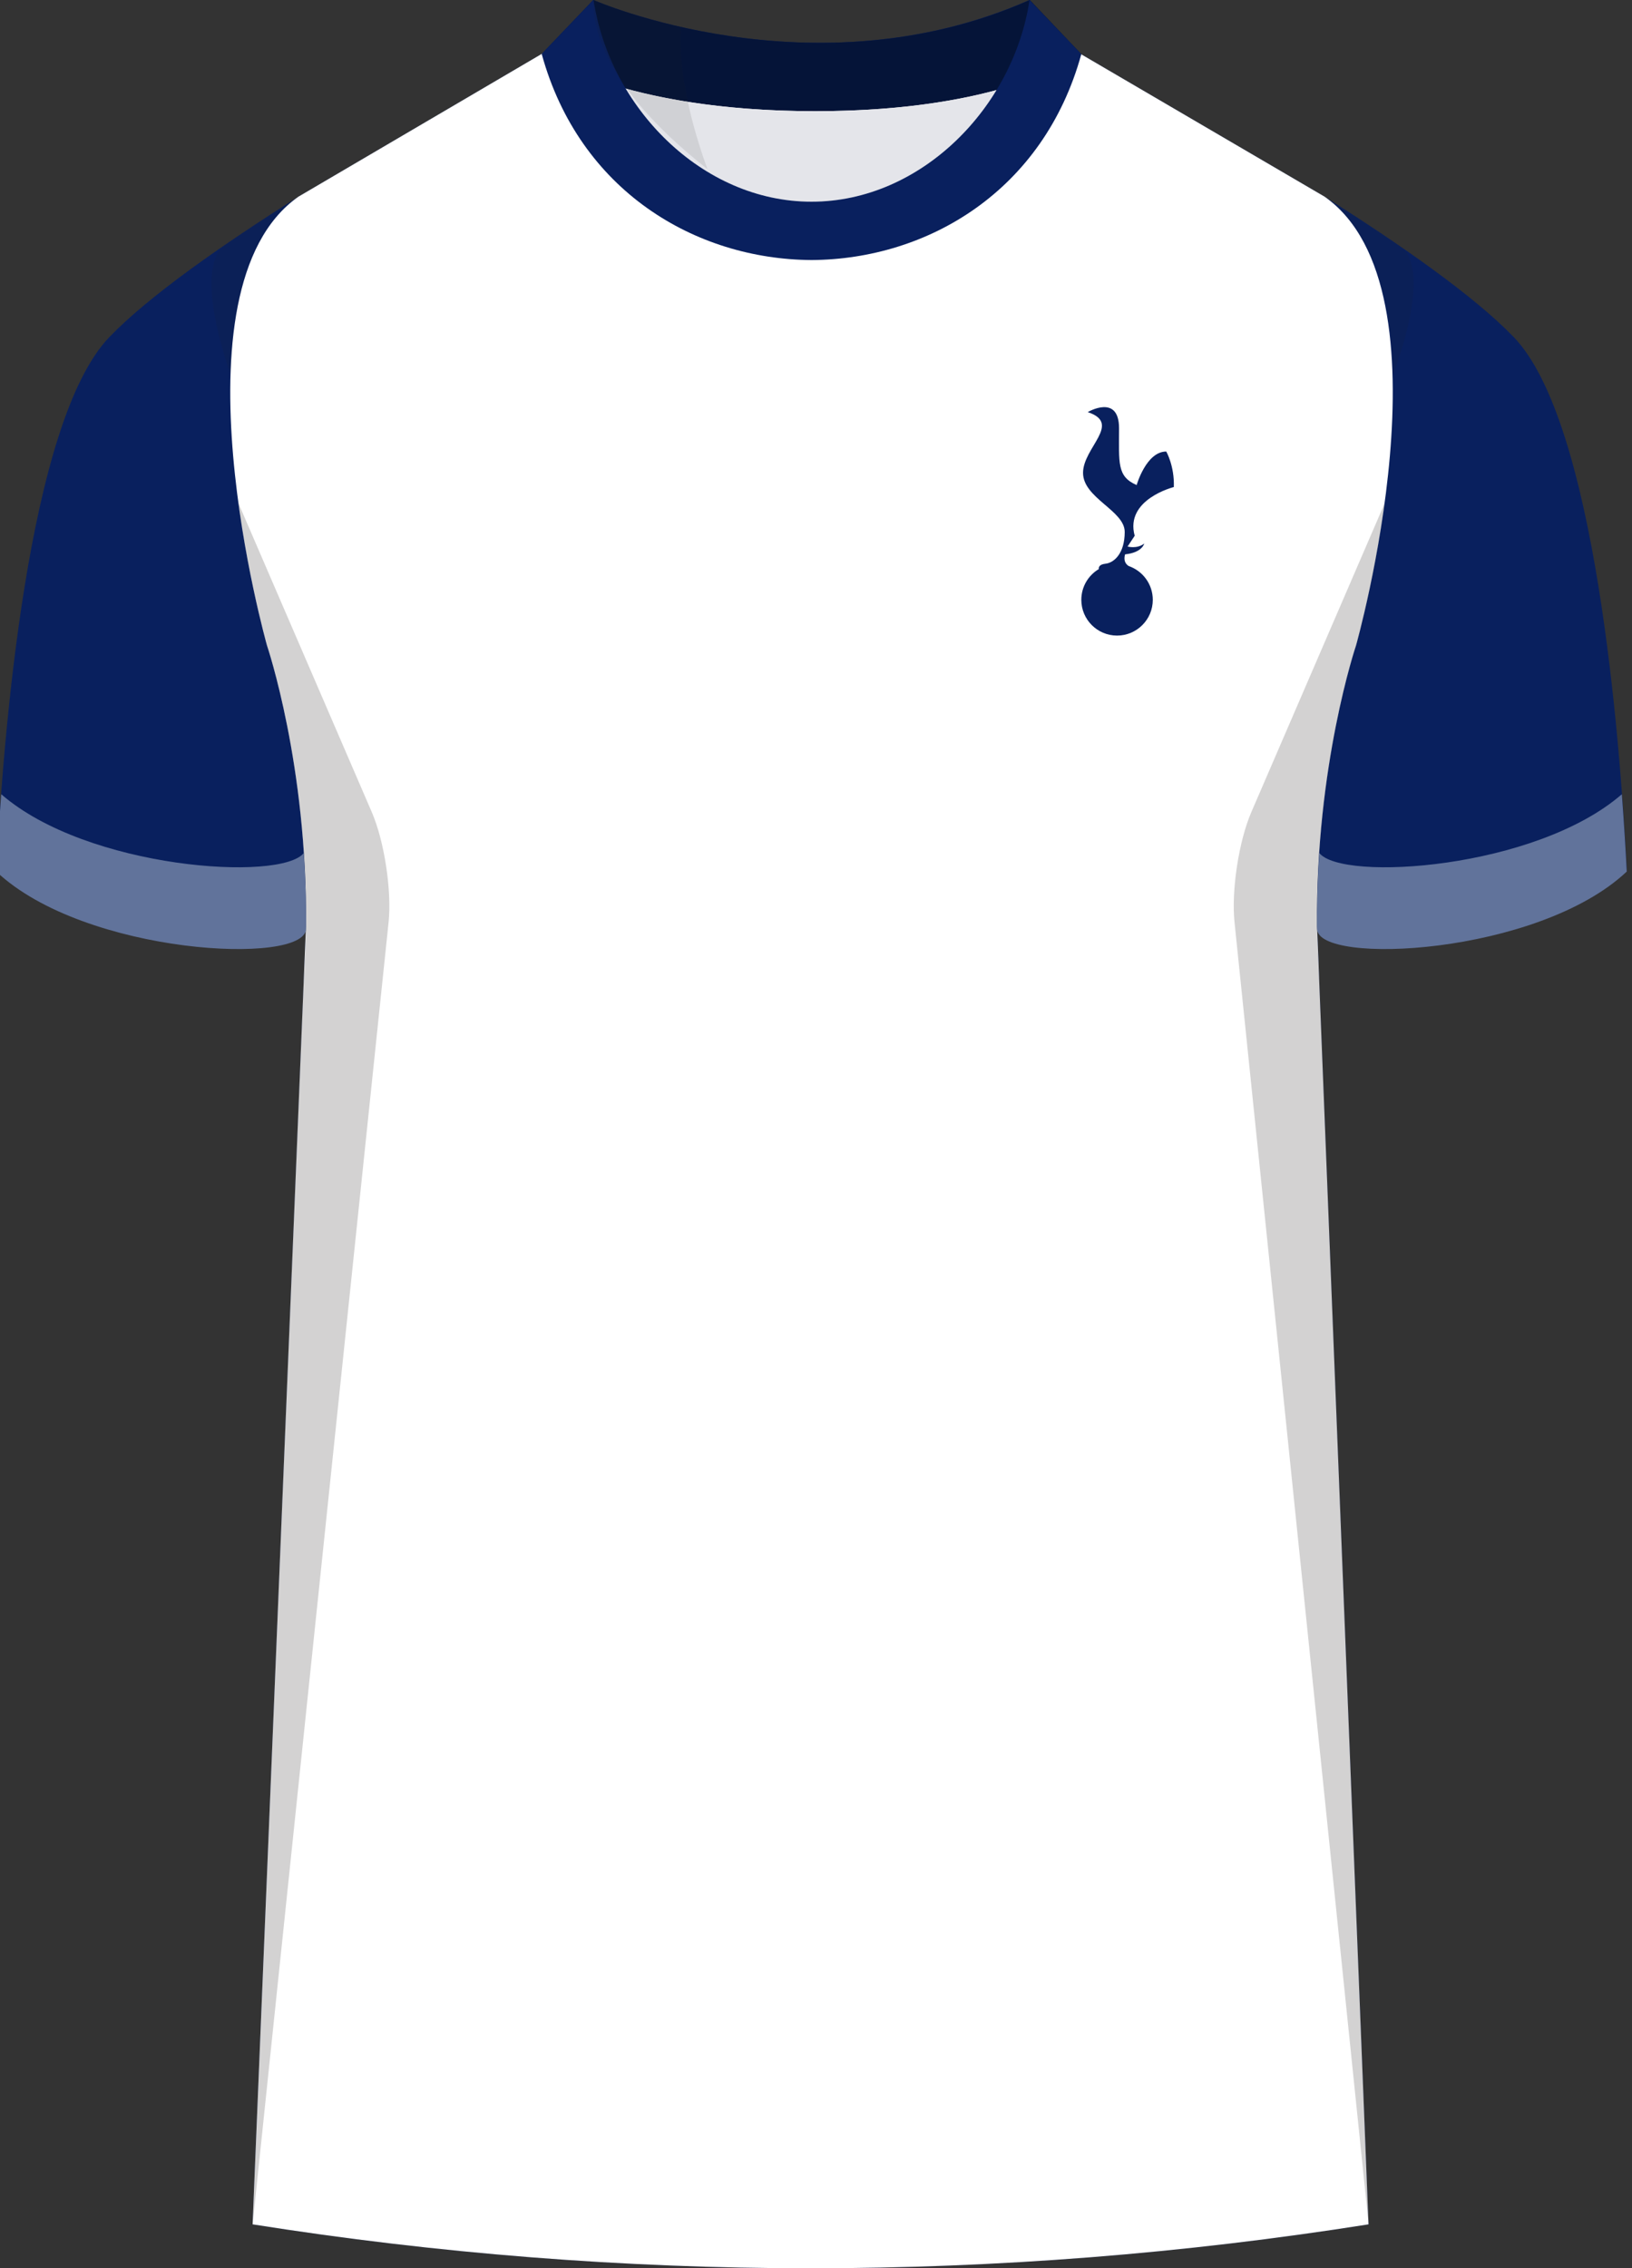
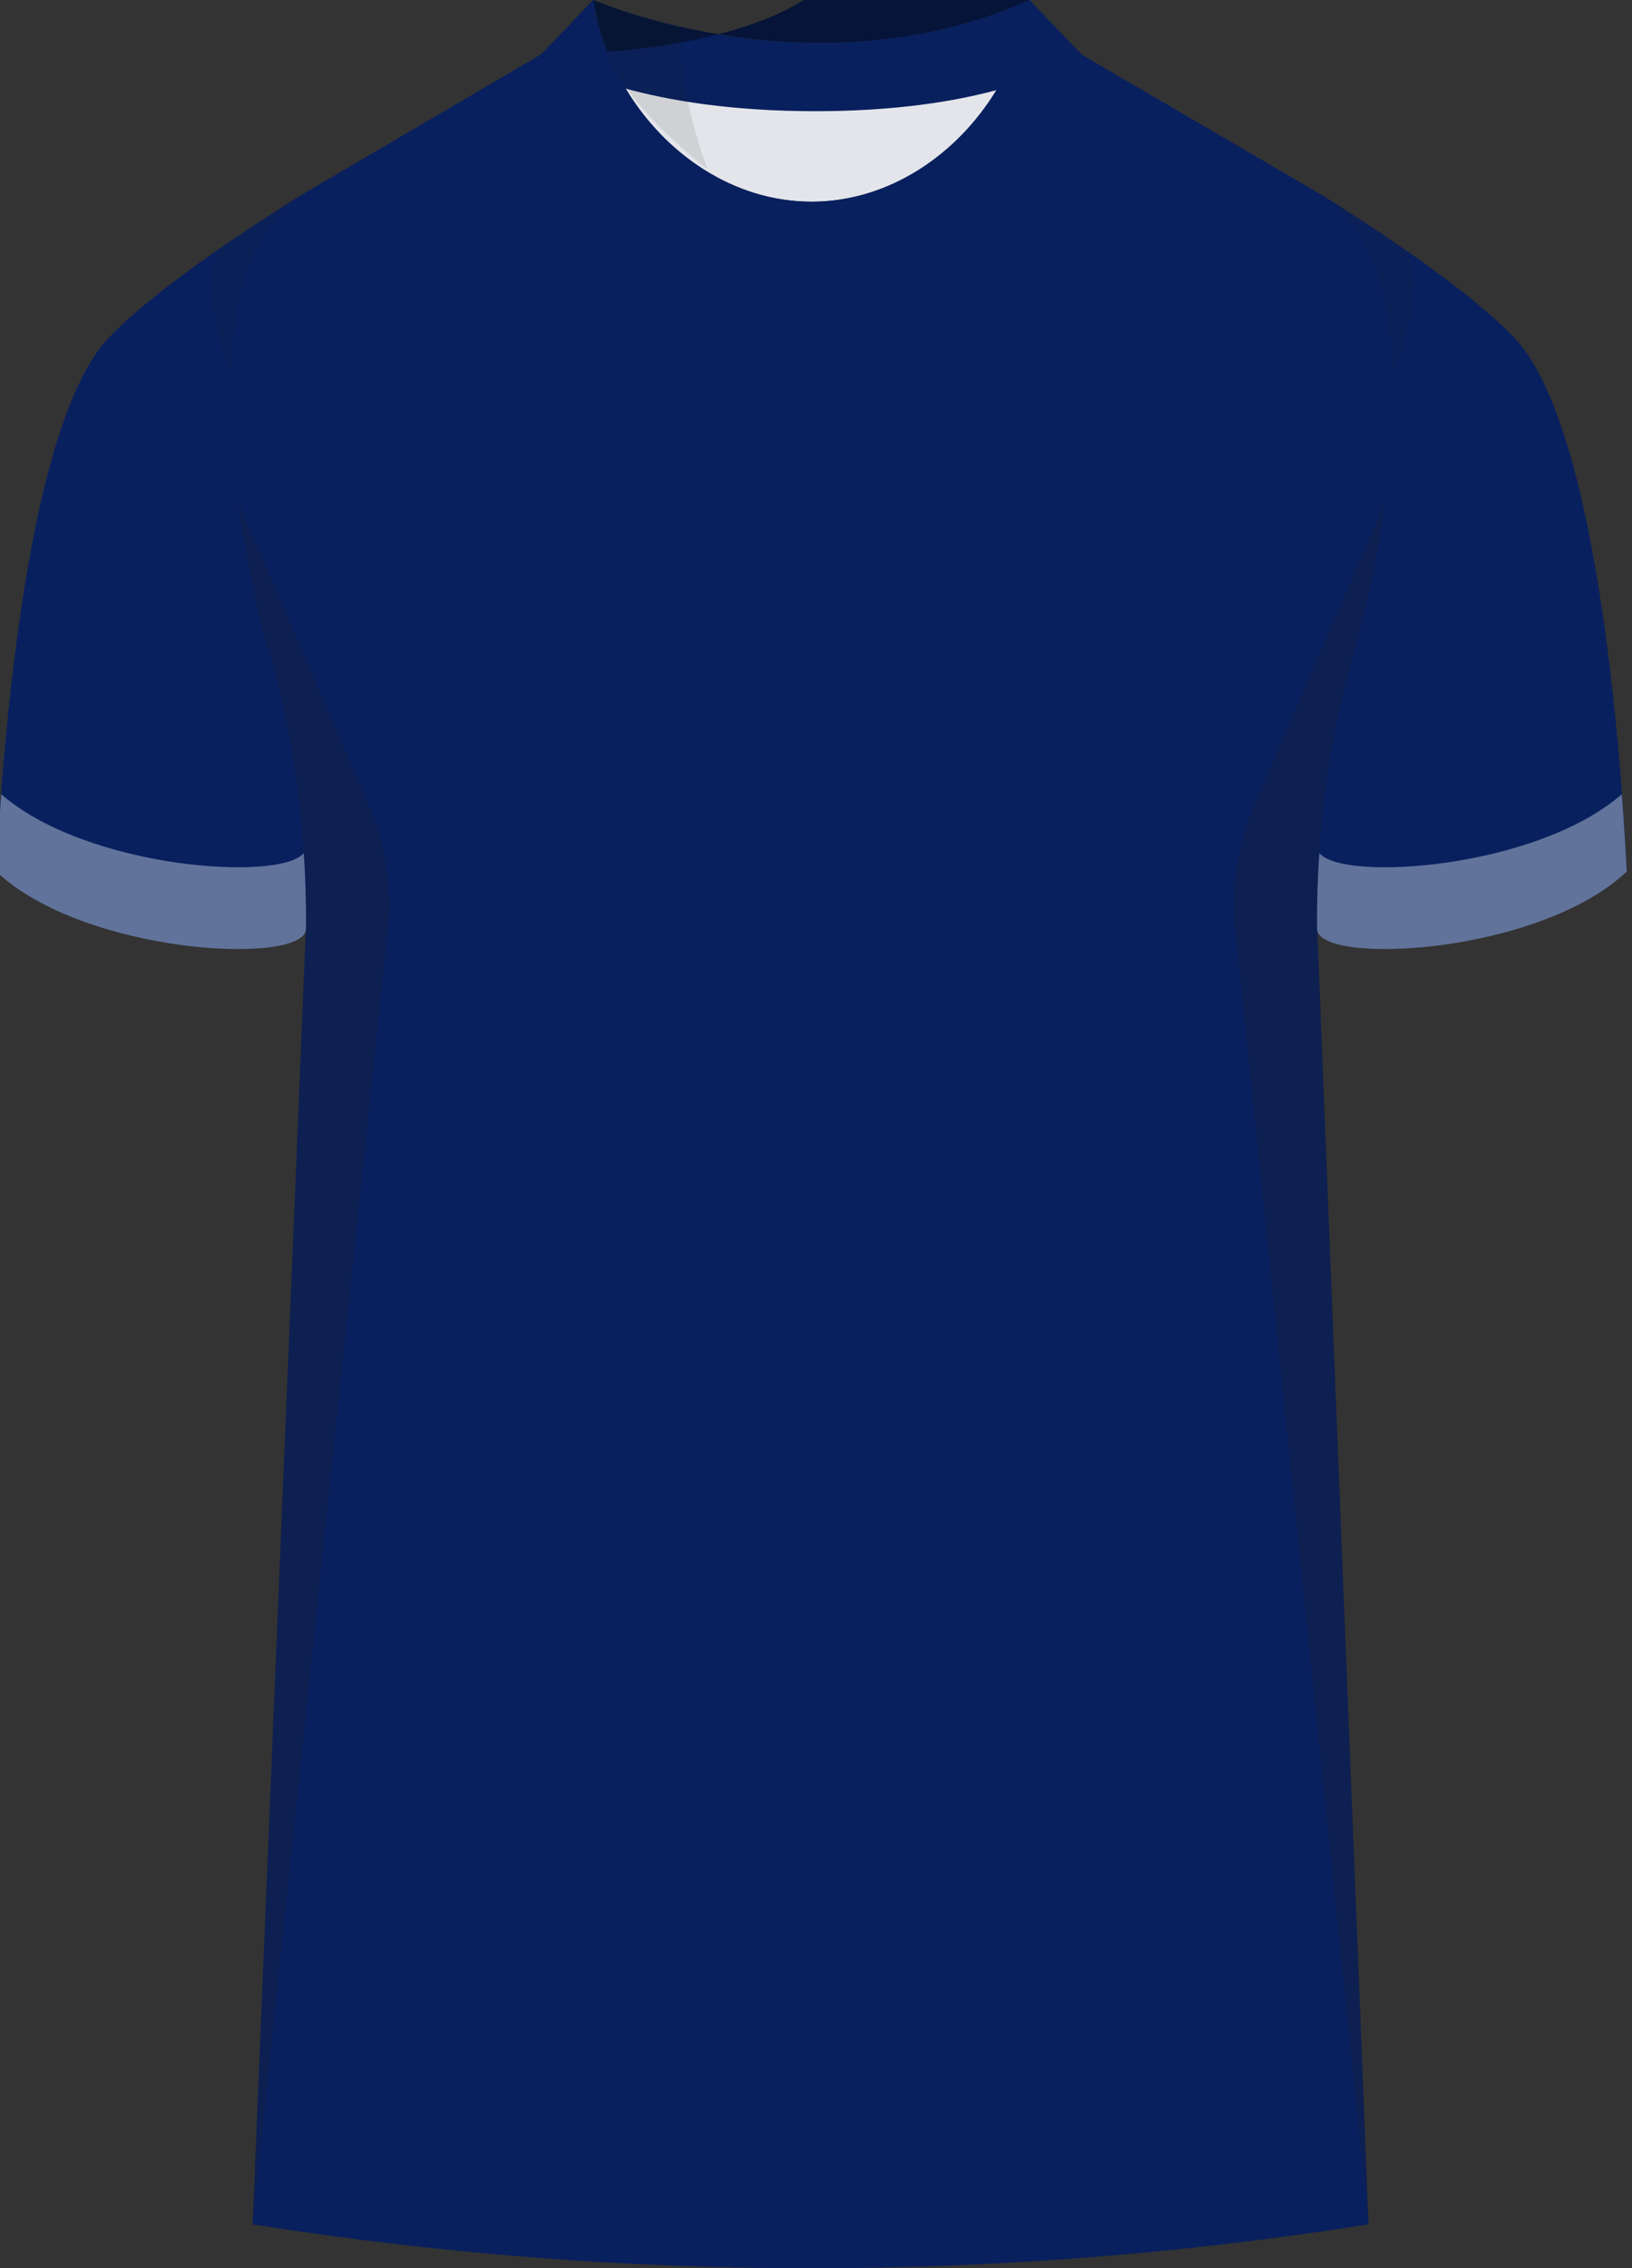
<svg xmlns="http://www.w3.org/2000/svg" viewBox="0 0 359.87 500">
  <rect x="0" y="0" width="359.87" height="500" fill="#333333" stroke="none" />
  <defs>
    <style> .cls-1 { opacity: .5; } .cls-1, .cls-2, .cls-3, .cls-4, .cls-5, .cls-6, .cls-7 { stroke-width: 0px; } .cls-1, .cls-4 { fill: #231f20; } .cls-8 { isolation: isolate; } .cls-9 { mix-blend-mode: multiply; opacity: .2; } .cls-2 { fill: #61739b; } .cls-3 { fill: #09205e; } .cls-5 { fill: #fff; } .cls-6 { fill: #e4e5ea; } .cls-7 { fill: #051438; } </style>
  </defs>
  <g class="cls-8">
    <g id="Laag_1" data-name="Laag 1">
      <g id="West_Ham" data-name="West Ham">
        <path id="Jersey_Color" data-name="Jersey Color" class="cls-3" d="m292.1,43.36c16.69,10.52,32.92,21.85,41.69,30.94,18.05,18.72,23.45,88.61,24.92,117.3-19.56,18.44-68.2,20.76-68.28,12.63l11.35,286.08c-81.51,12.91-164.56,12.91-246.07,0l11.77-286.08c-.08,8.13-48.73,5.8-68.28-12.63,1.47-28.68,6.87-98.58,24.92-117.3,8.76-9.09,24.99-20.42,41.68-30.94l53.58-31.43L130.78,0S179.03,21.23,226.98,0l10.74,11.56,54.38,31.8Z" />
-         <path id="Body" class="cls-5" d="m237.72,11.56l54.38,31.8c29.13,20.49,6.91,98.94,6.91,98.94,0,0-8.95,26.4-8.59,61.93l11.35,286.08c-81.51,12.91-164.56,12.91-246.07,0l11.77-286.08c.37-35.53-8.59-61.93-8.59-61.93,0,0-22.22-78.45,6.91-98.94l54.21-31.8h117.71Z" />
        <g id="Collar">
          <g>
-             <path class="cls-7" d="m227.08,0c-47.95,21.23-96.19,0-96.19,0l-11.4,11.93s17.44,12.57,60.3,12.58c41.56-.02,57.7-11.83,58.66-12.58l-11.36-11.93Z" />
+             <path class="cls-7" d="m227.08,0c-47.95,21.23-96.19,0-96.19,0l-11.4,11.93c41.56-.02,57.7-11.83,58.66-12.58l-11.36-11.93Z" />
            <path class="cls-6" d="m178.95,44.46c-17.16,0-32.32-10.49-40.98-24.93,9.66,2.65,23.39,4.98,41.81,4.98,17.62,0,30.67-2.14,39.93-4.64-8.69,14.27-23.74,24.59-40.77,24.59Z" />
          </g>
          <path class="cls-3" d="m227.02,0c-3.51,23.5-23.8,44.46-48.07,44.46S134.4,23.5,130.89,0l-11.43,11.93c8.29,30.12,33.85,45.24,59.49,45.39,25.64-.14,51.2-15.27,59.49-45.39l-11.43-11.93Z" />
        </g>
        <g id="Logo">
          <path class="cls-3" d="m258.84,107.35c.16-4.64-1.67-7.82-1.67-7.82-4.42,0-6.53,7.39-6.53,7.39-4.37-1.89-3.88-4.86-3.88-12.52s-6.91-3.56-6.91-3.56c7.62,2.51-1.03,7.81-1.03,13.39s9.19,8.3,9.19,13.03-2.35,6.8-4.25,7c-1.47.16-1.51.87-1.46,1.18-2.31,1.37-3.86,3.89-3.86,6.78,0,4.35,3.53,7.88,7.88,7.88s7.88-3.53,7.88-7.88c0-3.44-2.21-6.37-5.29-7.44-1.46-.88-.81-2.59-.81-2.59,3.78-.38,4.21-2.37,4.21-2.37-1.62,1.24-3.67.65-3.67.65l1.57-2.37c-2.21-8.04,8.63-10.74,8.63-10.74Z" />
        </g>
        <g id="Shading" class="cls-9">
          <path class="cls-4" d="m66.87,217.65c3.28-42.1-8-75.36-8-75.36,0,0-3.92-13.84-6.31-31.41l29.42,68.13c2.77,6.4,4.43,17.31,3.71,24.25l-29.98,287.04,11.17-272.66Z" />
          <path class="cls-4" d="m291.04,217.65c-3.28-42.1,8-75.36,8-75.36,0,0,3.92-13.84,6.31-31.41l-29.42,68.13c-2.77,6.4-4.43,17.31-3.71,24.25l29.57,287.04-10.75-272.66Z" />
          <path class="cls-1" d="m49.62,53.98c5.17-3.55,10.65-7.13,16.17-10.62-10.67,7.5-14.45,22.78-14.95,39.13,0,0-8.61-23.09-1.22-28.52Z" />
          <path class="cls-1" d="m308.81,54.34c-5.17-3.55-11.18-7.49-16.71-10.98,10.67,7.5,14.61,22.78,15.12,39.13,0,0,8.98-22.73,1.59-28.16Z" />
          <path class="cls-1" d="m130.78,0s7.46,3.28,19.43,5.98c0,0-1.6,10.94,5.79,31.3h0C143.59,27.53,130.78,14.06,130.78,0Z" />
        </g>
        <g id="Cuffs">
          <path class="cls-2" d="m-.81,192.11c.24-4.71.59-10.52,1.08-17.04,19.01,16.51,61.67,19.33,66.71,12.96.36,5.27.55,10.87.49,16.72-.08,8.13-48.73,5.8-68.28-12.63Z" />
          <path class="cls-2" d="m358.71,192.11c-.24-4.71-.59-10.52-1.08-17.04-19.01,16.51-61.67,19.33-66.71,12.96-.36,5.27-.55,10.87-.49,16.72.08,8.13,48.73,5.8,68.28-12.63Z" />
        </g>
      </g>
    </g>
  </g>
</svg>